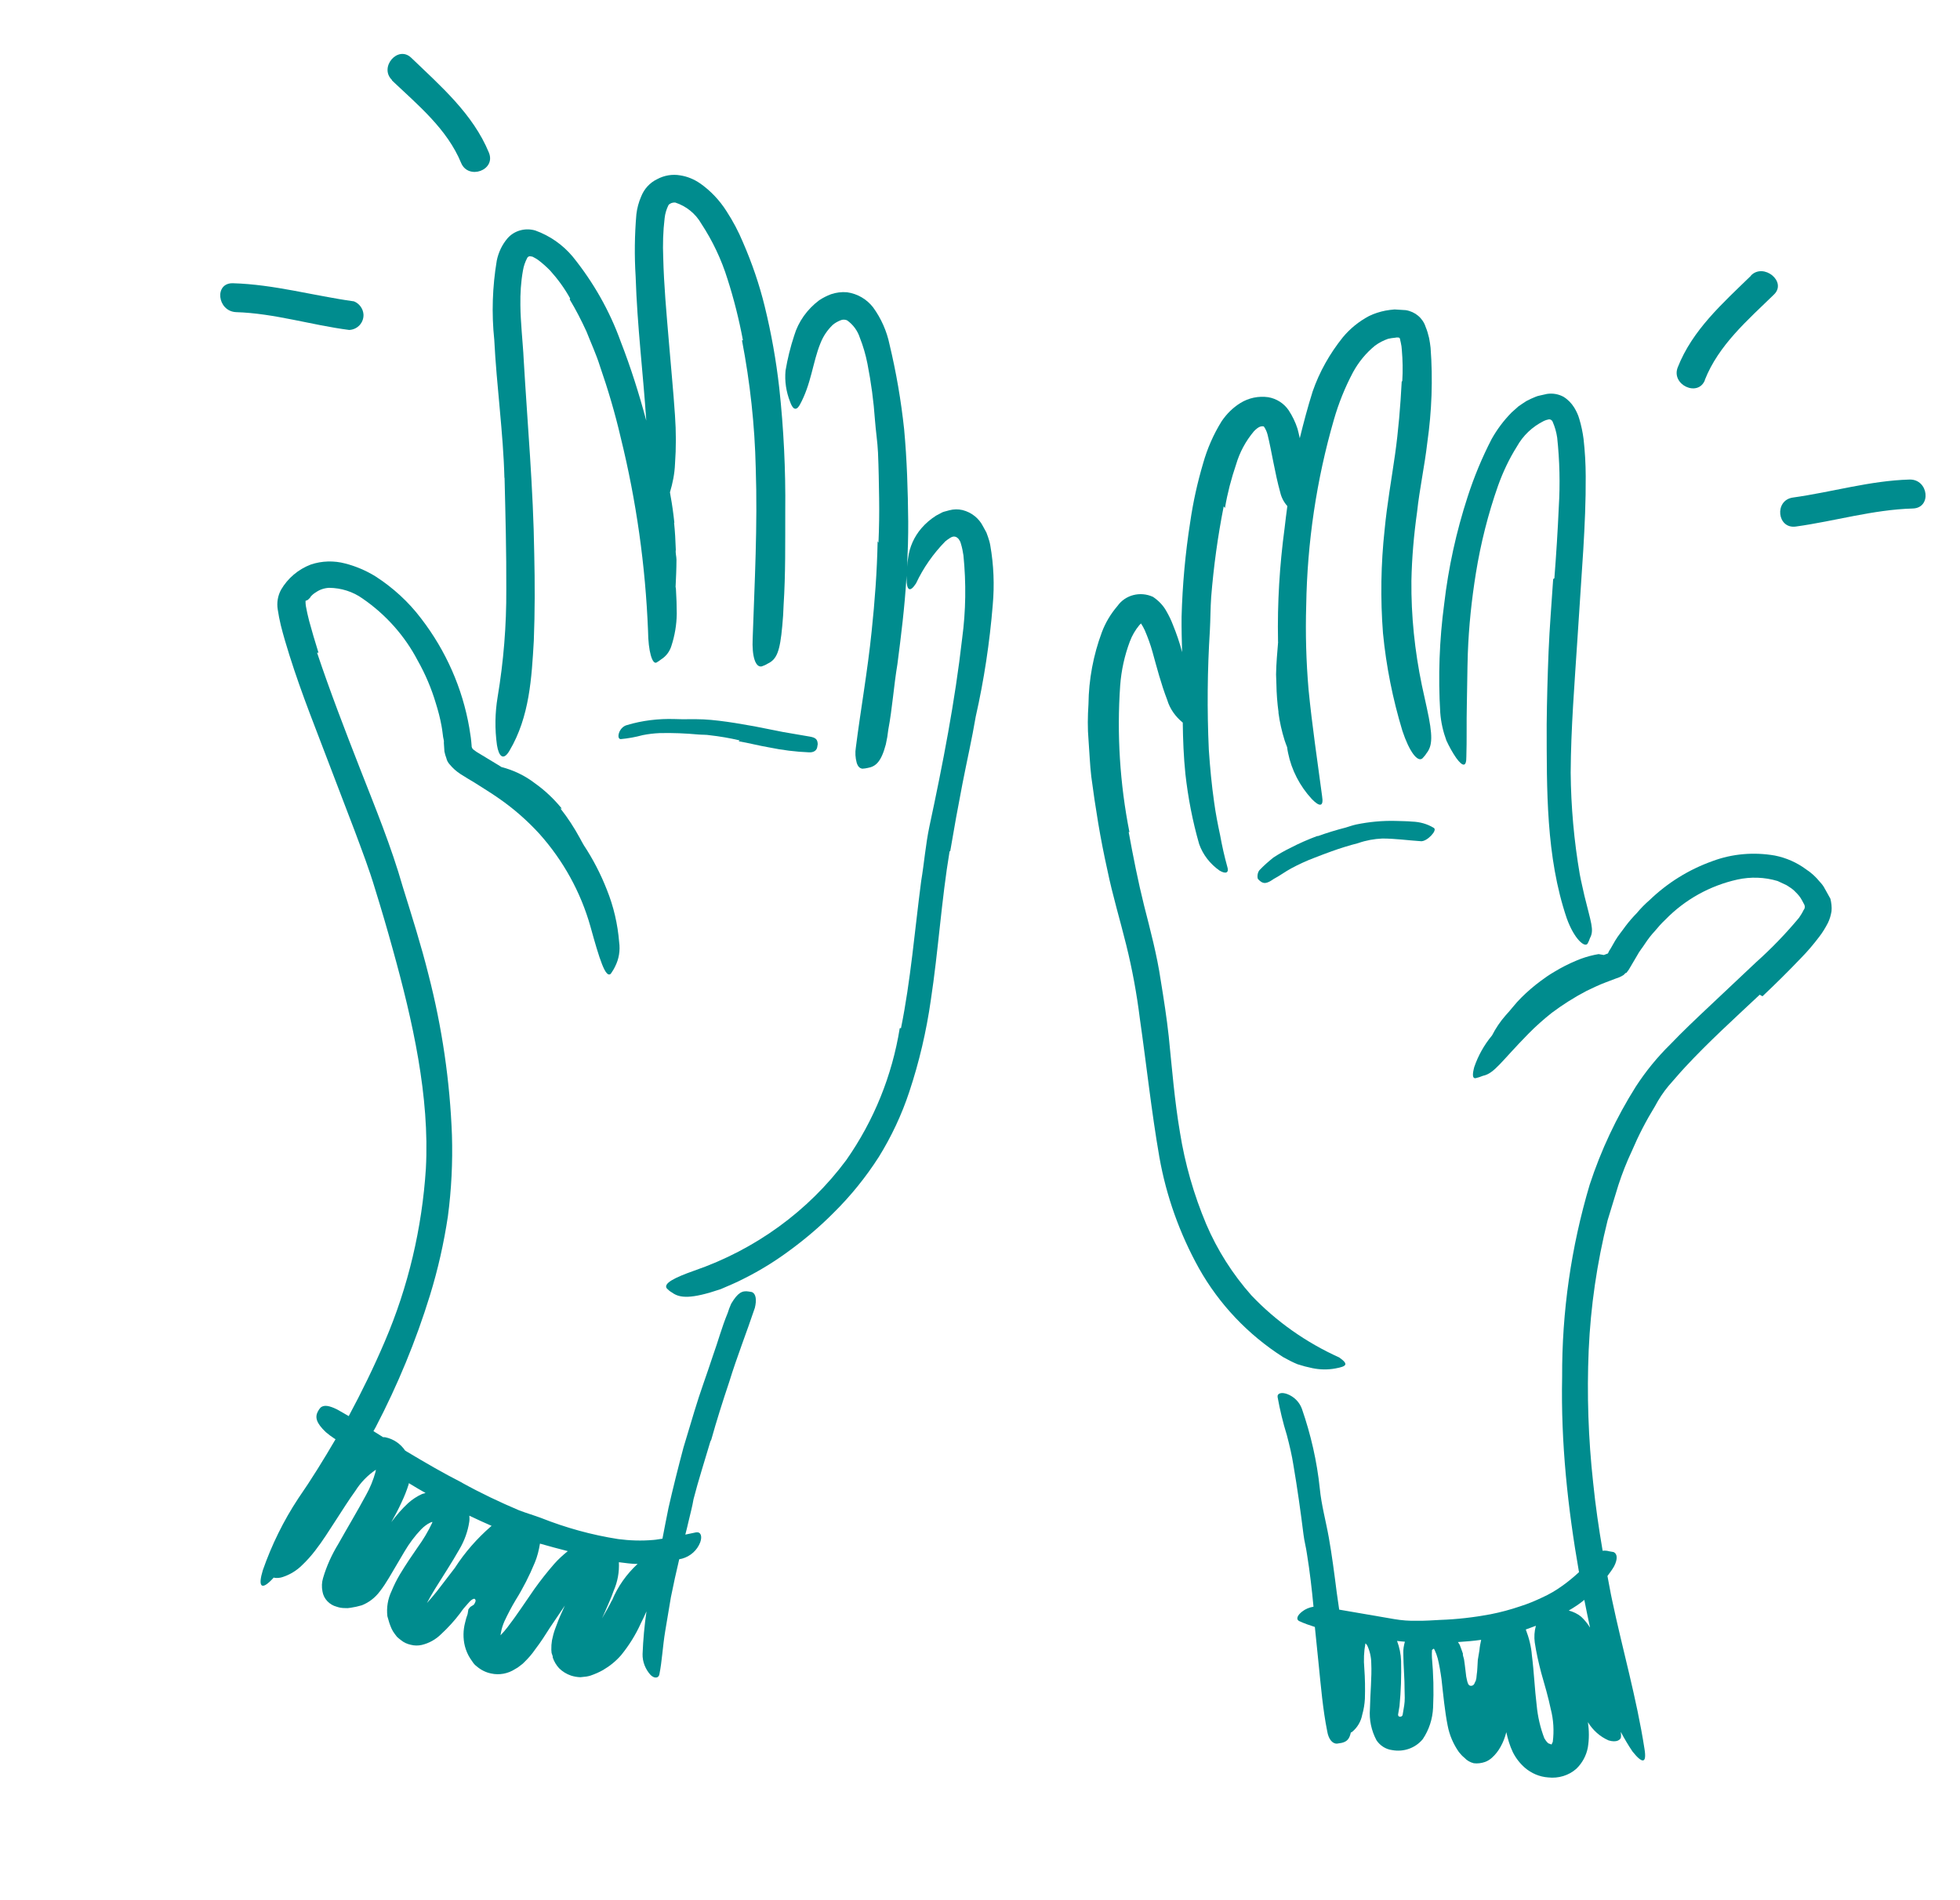
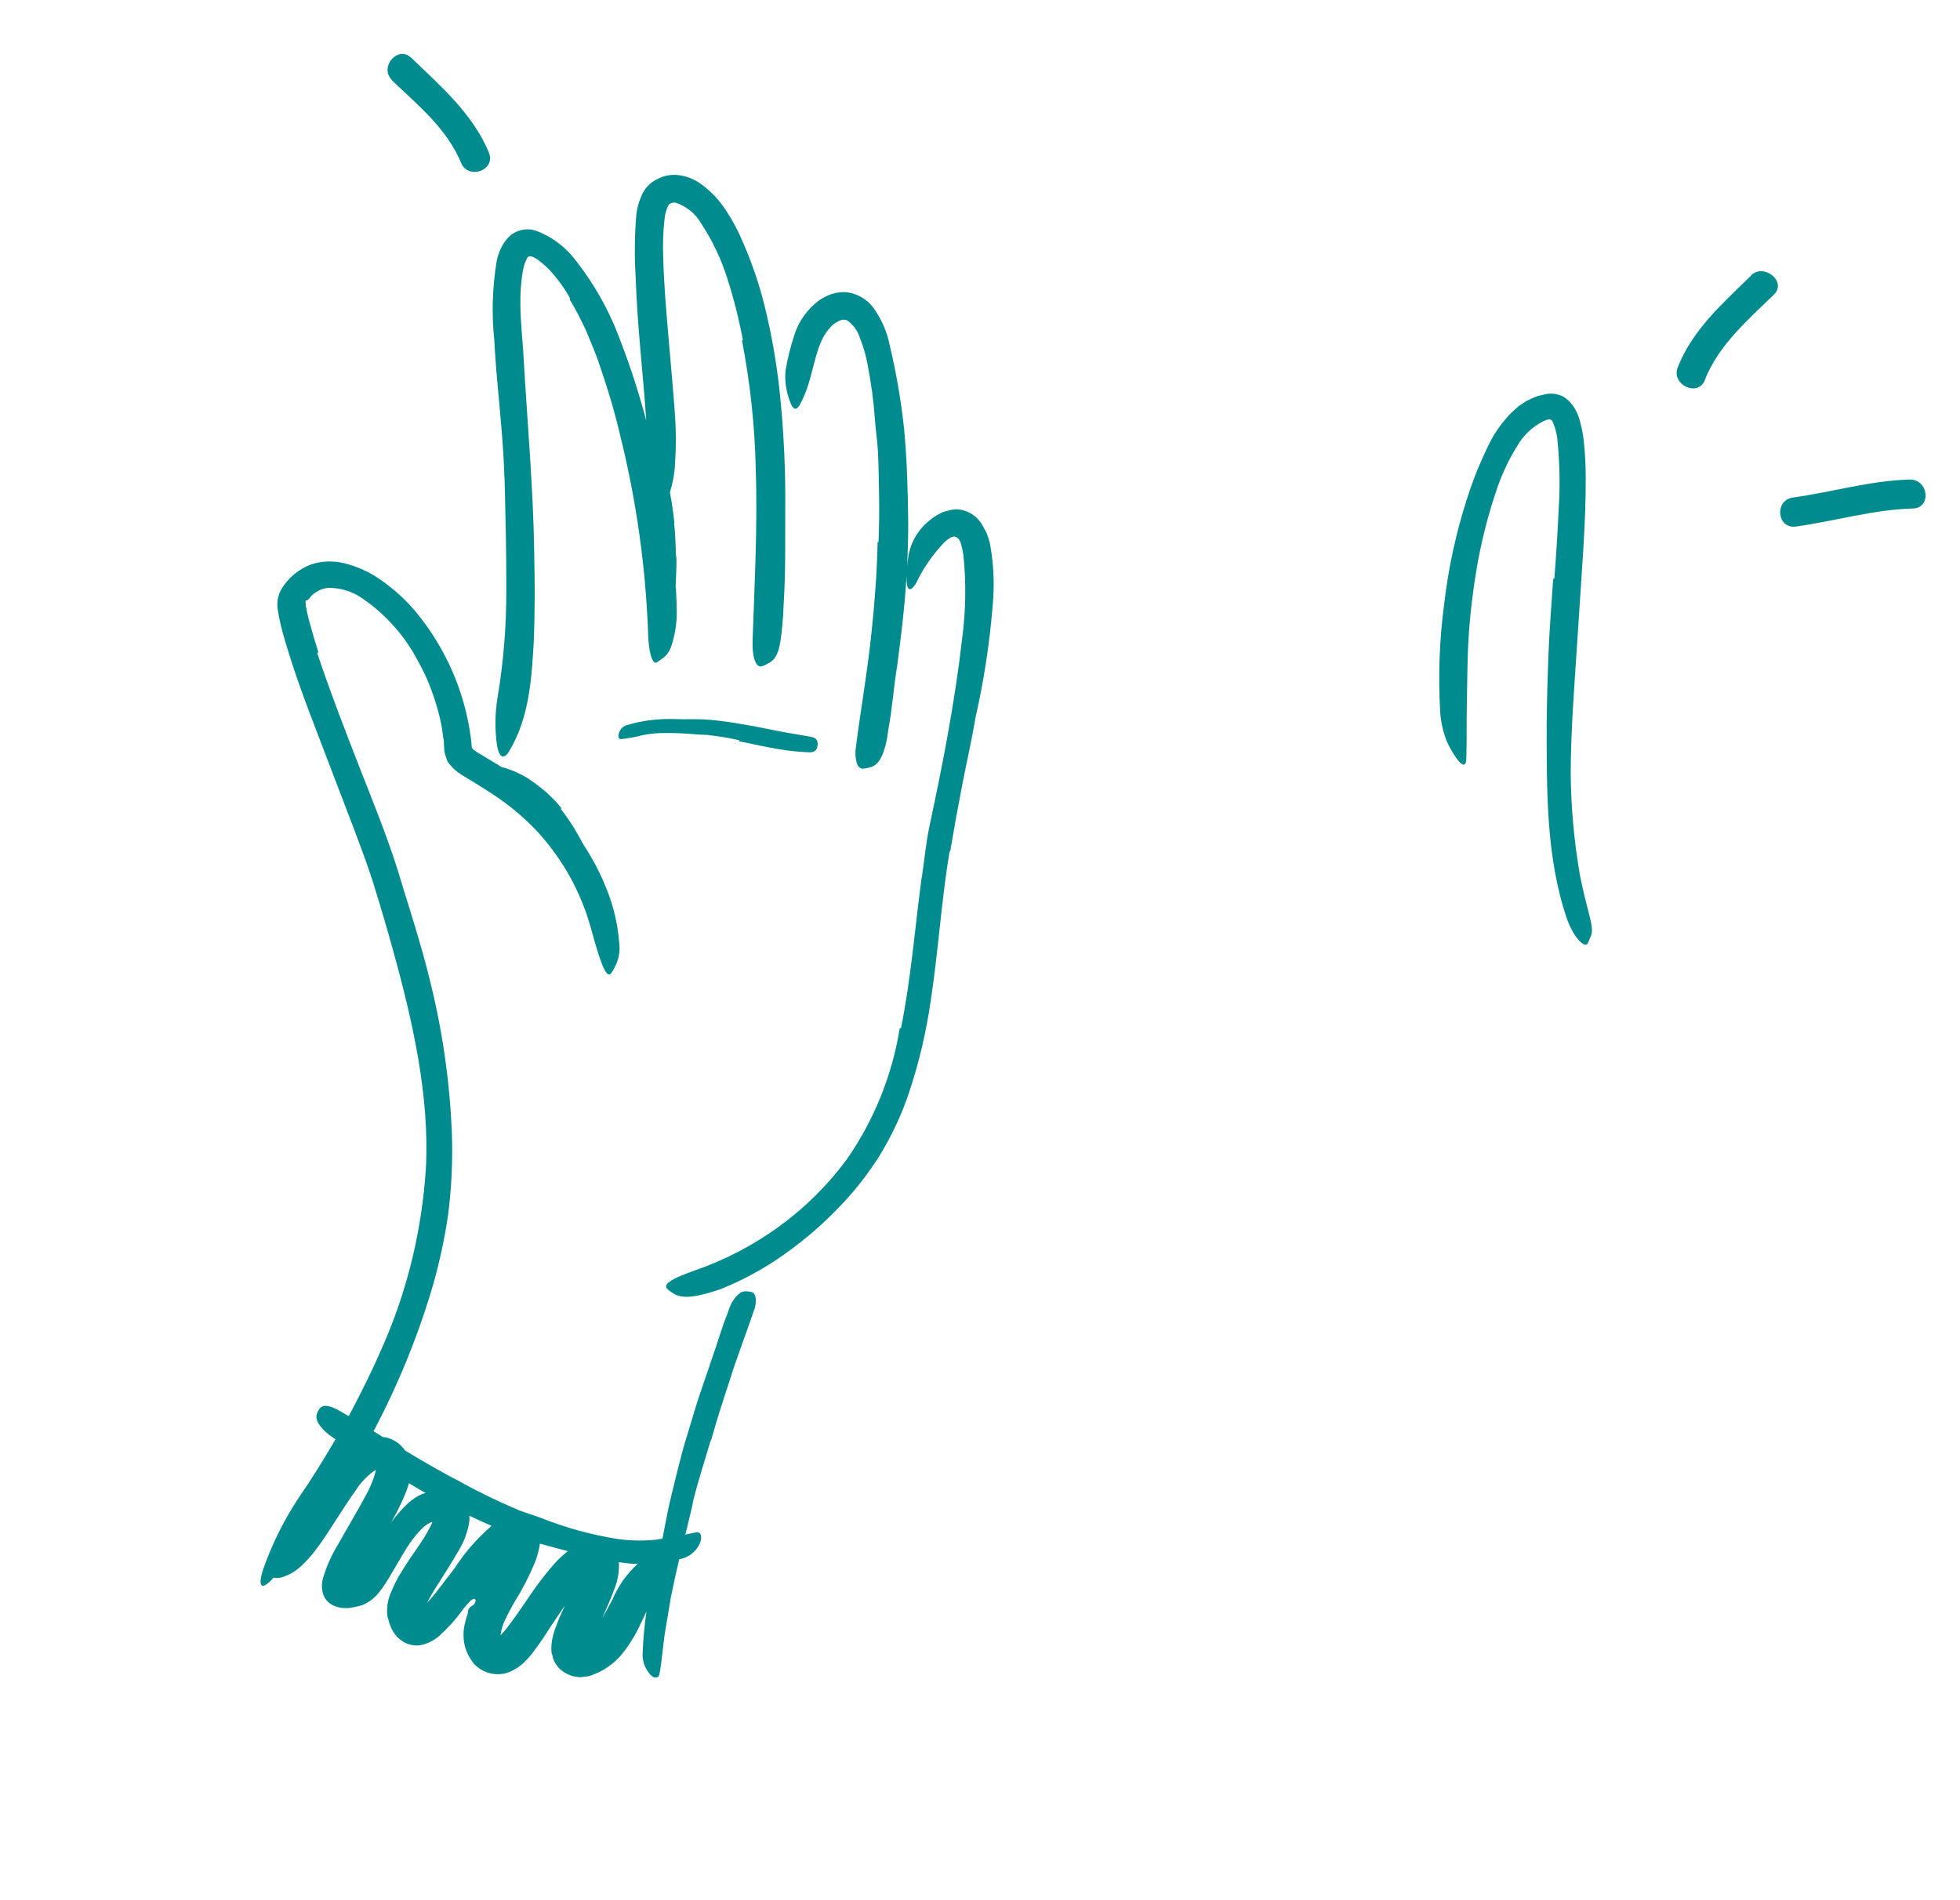
<svg xmlns="http://www.w3.org/2000/svg" width="131" height="127" viewBox="0 0 131 127" fill="none">
-   <path d="M121.975 59.432C121.892 59.256 121.766 59.092 121.627 58.947C121.372 58.63 121.062 58.343 120.72 58.122C120.101 57.661 119.386 57.346 118.624 57.194C117.221 56.952 115.789 57.07 114.468 57.562C112.879 58.128 111.451 59.017 110.256 60.168C109.944 60.438 109.661 60.724 109.405 61.034C109.133 61.311 108.88 61.602 108.643 61.916C108.415 62.241 108.149 62.549 107.949 62.89L107.659 63.397C107.58 63.505 107.52 63.616 107.469 63.739L107.196 63.843C107.116 63.83 107.006 63.811 106.847 63.783L106.562 63.836C106.148 63.926 105.749 64.05 105.363 64.216C104.846 64.431 104.354 64.681 103.875 64.973C103.568 65.153 103.269 65.355 102.987 65.569C102.52 65.914 102.078 66.294 101.672 66.7C101.293 67.07 100.985 67.503 100.625 67.887C100.27 68.291 99.971 68.736 99.728 69.211C99.726 69.221 99.715 69.229 99.701 69.247C99.188 69.867 98.793 70.579 98.534 71.334C98.397 71.848 98.416 72.104 98.624 72.079C98.795 72.038 98.957 71.985 99.112 71.92C99.886 71.76 100.312 70.983 102.15 69.112C102.643 68.609 103.171 68.143 103.715 67.71C104.451 67.159 105.23 66.665 106.048 66.239C106.471 66.038 106.883 65.835 107.331 65.669L108.008 65.412C108.181 65.36 108.346 65.287 108.495 65.192C108.573 65.154 108.626 65.022 108.706 65.035L108.865 64.82L109.407 63.9C109.559 63.603 109.788 63.338 109.968 63.055C110.16 62.764 110.368 62.496 110.605 62.243C110.824 61.977 111.05 61.722 111.305 61.483C112.603 60.147 114.275 59.209 116.124 58.799C117.006 58.606 117.933 58.634 118.81 58.897L119.399 59.171C119.575 59.282 119.779 59.408 119.92 59.544C120.061 59.68 120.227 59.85 120.333 60.01C120.44 60.17 120.553 60.413 120.601 60.492C120.652 60.612 120.629 60.75 120.542 60.846C120.461 61.025 120.351 61.188 120.242 61.352C119.359 62.415 118.393 63.413 117.359 64.339L114.188 67.327C113.325 68.14 112.463 68.954 111.632 69.823C110.763 70.676 109.99 71.627 109.328 72.647C108.033 74.703 107 76.905 106.247 79.206C105.008 83.377 104.389 87.696 104.408 92.055C104.316 96.465 104.786 100.819 105.535 105.101C105.184 105.425 104.803 105.744 104.409 106.021C103.99 106.323 103.536 106.589 103.061 106.801C102.593 107.024 102.11 107.225 101.612 107.382C100.961 107.604 100.297 107.783 99.609 107.918C98.51 108.124 97.383 108.254 96.261 108.293C95.765 108.319 95.226 108.358 94.716 108.351C94.202 108.364 93.686 108.326 93.179 108.238L89.507 107.606L89.342 106.453C89.188 105.231 89.012 103.895 88.816 102.798C88.621 101.7 88.314 100.594 88.21 99.503C88.022 97.688 87.613 95.906 87.012 94.172C86.843 93.717 86.482 93.362 86.029 93.192C85.653 93.057 85.353 93.137 85.391 93.397C85.545 94.254 85.75 95.109 86.01 95.944C86.185 96.612 86.348 97.288 86.451 97.964C86.71 99.477 86.929 101.044 87.122 102.587C87.172 103.021 87.295 103.447 87.354 103.893C87.546 105.07 87.679 106.237 87.79 107.411C87.516 107.455 87.253 107.562 87.041 107.728C86.736 107.959 86.587 108.237 86.831 108.37C87.173 108.53 87.521 108.651 87.881 108.764C87.965 109.548 88.037 110.34 88.121 111.124C88.284 112.722 88.413 114.283 88.71 115.753C88.792 116.243 89.042 116.58 89.362 116.564C89.467 116.551 89.561 116.537 89.667 116.515C90.019 116.434 90.191 116.261 90.285 115.821C90.318 115.807 90.349 115.802 90.374 115.776C90.73 115.483 90.962 115.077 91.046 114.636C91.145 114.288 91.206 113.924 91.225 113.563C91.246 112.888 91.236 112.208 91.186 111.531C91.135 110.975 91.158 110.412 91.26 109.862C91.314 109.902 91.358 109.95 91.388 110.016C91.56 110.39 91.647 110.79 91.651 111.195C91.675 111.665 91.652 112.168 91.63 112.67C91.607 113.173 91.572 113.693 91.562 114.239C91.502 114.968 91.657 115.693 92 116.34C92.237 116.694 92.615 116.942 93.047 116.996C93.821 117.139 94.605 116.859 95.093 116.265C95.515 115.639 95.749 114.909 95.783 114.156C95.836 113.041 95.806 111.932 95.706 110.82C95.694 110.646 95.702 110.475 95.71 110.305L95.769 110.254L95.837 110.215L95.892 110.316C95.975 110.492 96.045 110.687 96.095 110.877C96.182 111.217 96.282 111.781 96.346 112.257C96.46 113.29 96.573 114.454 96.758 115.367C96.878 115.995 97.136 116.597 97.508 117.127C97.618 117.267 97.739 117.399 97.883 117.515C98.047 117.695 98.263 117.814 98.499 117.874C98.749 117.907 99.011 117.872 99.249 117.791C99.424 117.73 99.584 117.626 99.717 117.507C99.945 117.303 100.14 117.053 100.288 116.785C100.461 116.481 100.588 116.148 100.677 115.799C100.776 116.251 100.906 116.699 101.11 117.129C101.302 117.517 101.579 117.878 101.909 118.168C102.347 118.548 102.901 118.785 103.478 118.824C104.161 118.901 104.851 118.695 105.356 118.246C105.758 117.859 106.026 117.358 106.126 116.819C106.22 116.258 106.213 115.689 106.132 115.128C106.453 115.66 106.933 116.097 107.515 116.349C108.061 116.514 108.322 116.296 108.339 116.136C108.357 116.028 108.337 115.903 108.327 115.78C108.569 116.227 108.823 116.666 109.111 117.09C109.745 117.888 110.083 117.946 109.91 116.903C109.388 113.532 108.44 110.26 107.744 106.95C107.627 106.423 107.544 105.882 107.437 105.357C107.596 105.142 107.753 104.936 107.884 104.705C108.127 104.23 108.105 103.872 107.847 103.757L107.569 103.709C107.393 103.658 107.25 103.654 107.115 103.671C106.856 102.158 106.636 100.652 106.482 99.126C106.156 96.174 106.057 93.21 106.183 90.254C106.313 87.329 106.737 84.425 107.447 81.58L108.168 79.223C108.421 78.446 108.723 77.678 109.072 76.938C109.51 75.909 110.024 74.914 110.615 73.952C110.869 73.47 111.17 73.015 111.516 72.599C111.856 72.222 112.241 71.751 112.627 71.342C114.163 69.682 115.9 68.108 117.612 66.499L117.799 66.602C118.662 65.789 119.533 64.926 120.364 64.056C120.807 63.606 121.216 63.12 121.597 62.618C121.819 62.332 122.004 62.02 122.169 61.704C122.293 61.452 122.367 61.191 122.413 60.915C122.44 60.636 122.404 60.357 122.338 60.082L121.984 59.444L121.975 59.432ZM93.771 114.498C93.763 114.547 93.754 114.596 93.746 114.645C93.745 114.655 93.741 114.675 93.73 114.683C93.685 114.766 93.579 114.789 93.494 114.744C93.45 114.706 93.438 114.653 93.446 114.604L93.538 114.053C93.635 113.046 93.67 112.04 93.644 111.032C93.628 110.574 93.538 110.133 93.375 109.7C93.546 109.719 93.726 109.74 93.899 109.75C93.826 110 93.783 110.256 93.792 110.511C93.8 111.444 93.885 112.218 93.878 112.997C93.887 113.313 93.907 113.681 93.853 114.005L93.773 114.488L93.771 114.498ZM98.604 112.403C98.563 112.528 98.515 112.692 98.319 112.699C98.124 112.706 98.082 112.465 98.04 112.286C97.998 112.107 97.993 112.075 97.961 111.776C97.93 111.477 97.873 111.082 97.854 110.948C97.836 110.813 97.756 110.677 97.777 110.55L97.701 110.334L97.574 109.988C97.546 109.912 97.485 109.851 97.446 109.773C97.964 109.741 98.482 109.699 98.996 109.625C98.948 109.85 98.899 110.084 98.881 110.314L98.773 110.964C98.743 111.324 98.749 111.659 98.698 111.964C98.693 112.115 98.668 112.263 98.624 112.407L98.604 112.403ZM103.606 116.587C103.487 116.567 103.387 116.489 103.219 116.207C102.948 115.502 102.776 114.753 102.707 114.002C102.572 112.915 102.532 111.804 102.386 110.655C102.341 110.07 102.192 109.487 101.978 108.934L102.654 108.686C102.551 109.053 102.529 109.434 102.579 109.807C102.681 110.483 102.834 111.157 103.009 111.826C103.249 112.657 103.483 113.467 103.648 114.255C103.834 114.976 103.875 115.712 103.783 116.445C103.655 116.727 103.717 116.596 103.596 116.585L103.606 116.587ZM106.268 108.802C106.107 108.541 105.912 108.295 105.682 108.083C105.439 107.879 105.154 107.749 104.851 107.666C105.213 107.456 105.569 107.223 105.891 106.954C106.013 107.573 106.136 108.182 106.27 108.792L106.268 108.802Z" fill="#008C8E" />
  <path d="M33.723 31.944C33.784 34.455 33.85 36.938 33.839 39.396C33.853 41.819 33.656 44.225 33.258 46.607C33.083 47.66 33.066 48.74 33.215 49.809C33.335 50.559 33.637 50.894 34.052 50.186C35.403 47.908 35.534 45.288 35.678 42.832C35.753 40.911 35.752 38.957 35.707 37.025C35.646 32.671 35.25 28.309 35.002 24.034C34.977 23.452 34.913 22.793 34.871 22.189C34.828 21.584 34.785 20.989 34.781 20.401C34.768 19.619 34.815 18.848 34.953 18.081C35.002 17.786 35.1 17.509 35.235 17.249C35.268 17.174 35.348 17.127 35.429 17.131L35.588 17.158C35.72 17.222 35.841 17.293 35.961 17.374C36.242 17.585 36.509 17.823 36.763 18.08C37.281 18.655 37.738 19.281 38.107 19.952L38.076 20.017C38.492 20.707 38.862 21.429 39.2 22.166C39.5 22.936 39.847 23.675 40.094 24.466C40.639 26.039 41.11 27.629 41.484 29.243C42.533 33.494 43.14 37.821 43.313 42.175C43.328 43.554 43.594 44.41 43.869 44.296C43.982 44.234 44.086 44.161 44.192 44.078C44.523 43.872 44.761 43.548 44.873 43.183C45.102 42.483 45.222 41.765 45.233 41.027C45.232 40.48 45.21 39.94 45.178 39.398C45.176 39.347 45.166 39.284 45.154 39.232C45.183 38.629 45.212 38.027 45.213 37.409C45.209 37.186 45.135 36.96 45.169 36.754C45.148 36.142 45.116 35.539 45.053 34.941L45.072 34.945C45.009 34.346 44.927 33.735 44.813 33.128C44.805 33.056 44.787 32.982 44.778 32.909C44.963 32.293 45.088 31.667 45.115 31.013C45.193 29.933 45.19 28.849 45.114 27.773C45.004 26.104 44.833 24.434 44.7 22.78C44.542 20.91 44.372 19.048 44.328 17.228C44.291 16.351 44.316 15.464 44.421 14.591C44.452 14.283 44.543 13.985 44.682 13.705C44.794 13.582 44.956 13.529 45.129 13.539C45.866 13.777 46.487 14.28 46.867 14.943C47.626 16.096 48.215 17.342 48.621 18.647C49.052 19.987 49.395 21.363 49.655 22.744L49.592 22.753C50.134 25.571 50.446 28.419 50.511 31.276C50.642 35.146 50.432 38.978 50.307 42.662C50.245 43.897 50.499 44.639 50.913 44.549C51.053 44.502 51.186 44.444 51.312 44.364C51.911 44.083 52.13 43.564 52.285 41.839C52.333 41.371 52.357 40.92 52.373 40.457C52.508 38.364 52.478 36.273 52.484 34.158C52.513 31.409 52.38 28.652 52.081 25.917C51.874 24.089 51.552 22.282 51.114 20.495C50.756 19.026 50.261 17.583 49.655 16.193C49.356 15.473 48.99 14.782 48.559 14.12C48.098 13.393 47.499 12.753 46.785 12.255C46.39 11.984 45.941 11.796 45.462 11.723C44.935 11.632 44.399 11.722 43.927 11.975C43.428 12.213 43.051 12.634 42.854 13.136C42.689 13.513 42.58 13.919 42.533 14.326C42.415 15.703 42.397 17.098 42.484 18.48C42.587 21.778 42.989 25.006 43.195 28.12C42.716 26.337 42.162 24.57 41.489 22.844C40.749 20.783 39.659 18.863 38.269 17.145C37.612 16.363 36.752 15.759 35.778 15.409C35.105 15.212 34.377 15.41 33.922 15.929C33.553 16.362 33.314 16.877 33.202 17.425C32.911 19.167 32.849 20.949 33.035 22.712C33.188 25.776 33.639 28.953 33.713 31.942L33.723 31.944Z" fill="#008C8E" />
  <path d="M63.509 56.91C63.755 55.442 64.03 53.928 64.329 52.388C64.628 50.849 64.964 49.396 65.214 47.908C65.77 45.45 66.146 42.96 66.352 40.442C66.471 39.114 66.418 37.768 66.186 36.452C66.155 36.264 66.095 36.071 66.033 35.888L65.927 35.597L65.706 35.194C65.436 34.652 64.937 34.252 64.334 34.099C64.037 34.028 63.726 34.036 63.434 34.117C63.293 34.164 63.134 34.188 62.991 34.245L62.572 34.467C62.204 34.698 61.867 34.985 61.586 35.312C61.1 35.877 60.787 36.574 60.695 37.308C60.662 37.505 60.641 37.694 60.629 37.885C60.674 36.879 60.709 35.872 60.702 34.867C60.68 32.786 60.62 30.749 60.429 28.69C60.224 26.78 59.901 24.891 59.452 23.021C59.27 22.139 58.897 21.295 58.361 20.555C57.938 20.006 57.32 19.638 56.615 19.538C56.25 19.506 55.881 19.554 55.543 19.669C55.267 19.774 54.997 19.91 54.754 20.071C53.952 20.674 53.361 21.495 53.079 22.441C52.829 23.198 52.635 23.986 52.503 24.774C52.436 25.482 52.544 26.19 52.804 26.852C52.963 27.315 53.185 27.525 53.445 27.083C54.227 25.676 54.321 24.192 54.841 22.934C55.02 22.478 55.295 22.069 55.652 21.724C55.808 21.589 55.99 21.488 56.188 21.41C56.322 21.352 56.475 21.358 56.611 21.412C57.017 21.694 57.318 22.11 57.467 22.571C57.692 23.136 57.861 23.723 57.978 24.32C58.222 25.567 58.393 26.823 58.48 28.084C58.533 28.812 58.65 29.532 58.683 30.257C58.728 31.278 58.743 32.355 58.758 33.31C58.773 34.265 58.759 35.276 58.714 36.281L58.658 36.181C58.619 38.2 58.469 40.202 58.259 42.192C57.987 44.862 57.522 47.447 57.203 49.967C57.145 50.312 57.169 50.66 57.258 50.99C57.339 51.246 57.454 51.357 57.635 51.388C57.76 51.379 57.875 51.368 57.993 51.338C58.524 51.246 58.894 50.944 59.206 49.761C59.28 49.44 59.336 49.105 59.371 48.776C59.645 47.323 59.736 45.859 59.98 44.401C60.225 42.508 60.464 40.593 60.579 38.677C60.592 38.537 60.595 38.396 60.596 38.264C60.592 38.415 60.587 38.567 60.592 38.719C60.599 39.42 60.794 39.666 61.225 39C61.708 37.967 62.372 37.017 63.18 36.192C63.265 36.115 63.368 36.052 63.461 35.987C63.52 35.946 63.576 35.915 63.631 35.894C63.753 35.844 63.893 35.868 63.992 35.956C64.047 35.995 64.089 36.053 64.121 36.109C64.171 36.179 64.208 36.266 64.225 36.35C64.305 36.607 64.354 36.868 64.393 37.129C64.578 38.974 64.555 40.834 64.309 42.667C63.83 46.882 63.016 51.06 62.118 55.254C61.863 56.467 61.77 57.697 61.567 58.909C61.132 62.24 60.866 65.549 60.22 68.731L60.136 68.737C59.626 71.903 58.41 74.918 56.556 77.561C54.029 80.96 50.485 83.537 46.395 84.947C45.081 85.412 44.316 85.798 44.569 86.135C44.674 86.244 44.782 86.334 44.914 86.407C45.428 86.788 46.179 86.856 48.167 86.182C48.689 85.957 49.197 85.749 49.694 85.49C50.818 84.932 51.888 84.263 52.89 83.512C53.89 82.77 54.84 81.96 55.708 81.084C56.855 79.953 57.87 78.697 58.735 77.345C59.582 75.979 60.27 74.516 60.773 72.991C61.437 70.996 61.914 68.95 62.211 66.872C62.72 63.524 62.923 60.164 63.469 56.903L63.509 56.91Z" fill="#008C8E" />
  <path d="M50.33 86.389C50.24 86.373 50.151 86.358 50.052 86.341C49.604 86.263 49.313 86.416 48.873 87.15C48.777 87.356 48.702 87.566 48.636 87.777C48.243 88.722 47.989 89.691 47.645 90.644C47.248 91.862 46.789 93.079 46.418 94.321L45.682 96.766C45.327 98.102 44.959 99.568 44.682 100.796C44.538 101.48 44.411 102.177 44.276 102.863C44.067 102.887 43.875 102.935 43.658 102.948C42.88 103.017 42.086 102.991 41.316 102.889C39.542 102.613 37.812 102.133 36.143 101.47C35.68 101.299 35.173 101.151 34.693 100.967C33.403 100.42 32.133 99.817 30.907 99.139L30.87 99.113C29.607 98.47 28.395 97.764 27.187 97.04C27.151 97.013 27.112 96.996 27.076 96.97C26.772 96.523 26.305 96.199 25.761 96.085C25.712 96.076 25.66 96.078 25.609 96.079C25.387 95.939 25.174 95.802 24.96 95.674C25.005 95.59 25.061 95.498 25.106 95.415C26.58 92.591 27.798 89.642 28.737 86.594C29.271 84.863 29.668 83.099 29.936 81.312C30.173 79.52 30.262 77.703 30.207 75.891C30.073 72.283 29.548 68.689 28.642 65.171C28.146 63.181 27.528 61.242 26.923 59.295C26.149 56.579 25.079 53.985 24.068 51.4C23.058 48.816 22.059 46.224 21.192 43.634L21.285 43.63C21.052 42.881 20.842 42.176 20.659 41.496C20.573 41.157 20.496 40.82 20.444 40.518C20.423 40.403 20.421 40.291 20.421 40.169L20.586 40.097C20.639 40.025 20.74 39.971 20.752 39.902C20.854 39.778 20.973 39.677 21.12 39.591C21.375 39.413 21.678 39.313 21.998 39.297C22.805 39.305 23.592 39.552 24.24 40.018C25.79 41.085 27.056 42.509 27.916 44.156C28.43 45.064 28.84 46.036 29.134 47.029C29.288 47.521 29.419 48.02 29.509 48.521C29.559 48.773 29.598 49.154 29.618 49.279C29.638 49.404 29.688 49.534 29.666 49.662L29.704 50.236C29.738 50.394 29.775 50.542 29.833 50.683C29.868 50.841 29.946 50.986 30.059 51.107C30.263 51.355 30.504 51.569 30.781 51.748C31.15 51.984 31.439 52.155 31.727 52.326C32.281 52.685 32.811 52.999 33.324 53.361C34.324 54.05 35.242 54.856 36.055 55.746C37.658 57.541 38.818 59.655 39.461 61.933C40.067 64.124 40.472 65.429 40.825 65.095C40.932 64.941 41.03 64.786 41.109 64.617C41.367 64.115 41.462 63.544 41.382 62.983C41.286 61.782 41.013 60.601 40.557 59.469C40.148 58.426 39.63 57.426 39.018 56.5C38.931 56.343 38.835 56.185 38.751 56.018C38.375 55.326 37.944 54.664 37.454 54.043L37.554 54.06C37.028 53.413 36.427 52.843 35.751 52.362C35.089 51.853 34.332 51.489 33.518 51.278C33.444 51.235 33.37 51.182 33.296 51.139L32.126 50.431L31.847 50.261L31.683 50.142C31.572 50.072 31.509 49.96 31.52 49.83C31.508 49.656 31.488 49.47 31.466 49.294L31.368 48.66C30.91 46.009 29.805 43.499 28.141 41.339C27.303 40.232 26.265 39.284 25.083 38.523C24.461 38.142 23.783 37.853 23.078 37.671C22.314 37.468 21.512 37.492 20.775 37.739C19.934 38.06 19.231 38.658 18.786 39.422C18.565 39.829 18.488 40.292 18.564 40.751C18.618 41.104 18.683 41.449 18.768 41.798C18.939 42.486 19.137 43.138 19.344 43.801C19.758 45.118 20.219 46.403 20.701 47.681L23.704 55.54C24.191 56.849 24.683 58.129 25.076 59.452C25.489 60.779 25.88 62.112 26.249 63.452C27.591 68.28 28.724 73.316 28.464 78.122C28.207 82.108 27.288 86.02 25.715 89.687C24.991 91.385 24.183 93.038 23.308 94.669C23.047 94.513 22.776 94.365 22.524 94.22C22.013 93.97 21.667 93.9 21.43 94.093C21.367 94.163 21.301 94.252 21.257 94.336C21.037 94.734 21.125 95.123 21.779 95.742C21.958 95.895 22.148 96.039 22.342 96.164C22.37 96.179 22.399 96.194 22.425 96.218C21.639 97.561 20.824 98.889 19.934 100.173C18.949 101.664 18.158 103.28 17.57 104.96C17.237 106.037 17.43 106.415 18.282 105.478C18.282 105.478 18.283 105.468 18.295 105.46C18.315 105.463 18.333 105.477 18.353 105.48C18.543 105.503 18.73 105.485 18.904 105.423C19.391 105.264 19.836 104.987 20.192 104.633C20.508 104.333 20.797 104.008 21.059 103.668C21.58 102.999 22.001 102.312 22.441 101.639C22.881 100.965 23.3 100.288 23.752 99.667C24.101 99.11 24.57 98.624 25.123 98.253L25.098 98.401C24.947 98.942 24.737 99.463 24.461 99.952C23.883 101.027 23.232 102.109 22.605 103.226C22.169 103.941 21.829 104.692 21.593 105.492C21.504 105.781 21.493 106.093 21.554 106.397C21.596 106.637 21.702 106.858 21.877 107.04C22.051 107.222 22.265 107.35 22.5 107.41C22.674 107.471 22.843 107.5 23.027 107.501C23.168 107.515 23.302 107.508 23.439 107.481C23.691 107.444 23.946 107.386 24.183 107.316C24.664 107.126 25.076 106.802 25.379 106.398C25.612 106.104 25.807 105.794 25.991 105.491L27.032 103.726C27.346 103.193 27.716 102.69 28.15 102.238C28.237 102.142 28.343 102.059 28.449 101.976C28.542 101.911 28.634 101.846 28.734 101.802C28.78 101.77 28.845 101.751 28.898 101.74C28.895 101.759 28.891 101.779 28.888 101.799C28.619 102.37 28.291 102.921 27.919 103.434C27.529 103.995 27.122 104.593 26.726 105.253C26.513 105.612 26.328 105.985 26.172 106.363C25.921 106.887 25.824 107.467 25.891 108.046L26.015 108.472C26.046 108.589 26.114 108.733 26.164 108.863C26.224 108.994 26.295 109.118 26.388 109.235L26.531 109.422C26.611 109.497 26.7 109.573 26.791 109.639C26.989 109.805 27.217 109.905 27.464 109.958C27.7 110.019 27.945 110.02 28.178 109.969C28.678 109.853 29.13 109.597 29.486 109.243C29.957 108.808 30.384 108.335 30.764 107.833C30.902 107.624 31.069 107.42 31.242 107.237L31.406 107.053C31.517 106.94 31.639 106.88 31.691 106.879C31.742 106.878 31.802 106.949 31.785 107.047C31.761 107.134 31.718 107.208 31.665 107.28L31.436 107.423C31.385 107.485 31.307 107.583 31.307 107.583L31.253 107.907C31.182 108.088 31.129 108.281 31.088 108.466C30.951 108.979 30.942 109.525 31.07 110.043C31.145 110.329 31.262 110.613 31.424 110.863C31.481 110.954 31.539 111.035 31.597 111.116C31.662 111.218 31.748 111.314 31.858 111.394C32.134 111.634 32.464 111.802 32.821 111.874C33.372 111.999 33.953 111.887 34.423 111.583C34.558 111.515 34.673 111.434 34.793 111.333C34.885 111.268 34.98 111.193 35.056 111.105C35.312 110.855 35.552 110.583 35.755 110.284C36.147 109.774 36.453 109.29 36.759 108.806L37.751 107.337L37.571 107.741C37.396 108.116 37.239 108.504 37.102 108.896C37.009 109.143 36.945 109.406 36.892 109.66C36.858 109.866 36.843 110.077 36.849 110.29L36.865 110.495C36.889 110.601 36.962 110.715 36.945 110.813C37.035 111.072 37.178 111.319 37.369 111.524C37.588 111.744 37.866 111.914 38.166 112.016C38.37 112.081 38.579 112.117 38.792 112.124L39.188 112.081C39.283 112.067 39.379 112.043 39.465 112.017C39.758 111.916 40.044 111.793 40.304 111.645C40.758 111.379 41.171 111.046 41.514 110.649C42.041 110.001 42.487 109.288 42.829 108.527C42.966 108.257 43.094 107.985 43.209 107.721C43.071 108.67 42.985 109.617 42.948 110.572C42.934 111.086 43.135 111.597 43.49 111.982C43.782 112.255 44.033 112.157 44.071 111.931C44.249 111.05 44.294 110.045 44.458 109.061L44.84 106.777C45.012 105.926 45.193 105.087 45.396 104.241C45.461 104.221 45.514 104.21 45.577 104.201C46.144 104.046 46.601 103.638 46.804 103.096C46.943 102.695 46.84 102.393 46.525 102.44C46.282 102.49 46.048 102.54 45.805 102.59C45.887 102.28 45.958 101.978 46.03 101.666C46.139 101.199 46.273 100.706 46.353 100.223C46.678 98.953 47.097 97.668 47.478 96.367L47.539 96.246C47.895 94.971 48.306 93.674 48.733 92.401C49.269 90.661 49.921 89.022 50.452 87.432C50.581 86.908 50.529 86.484 50.259 86.386L50.33 86.389ZM27.276 100.488C26.864 100.872 26.485 101.303 26.153 101.762C26.388 101.337 26.622 100.912 26.834 100.442C27.022 100.049 27.18 99.651 27.311 99.238C27.316 99.209 27.321 99.179 27.326 99.15C27.697 99.376 28.068 99.602 28.443 99.808L28.206 99.879C27.863 100.032 27.552 100.242 27.276 100.488ZM30.424 104.787L29.209 106.37C28.989 106.646 28.759 106.92 28.534 107.165C28.684 106.877 28.886 106.527 29.083 106.207C29.587 105.392 30.189 104.484 30.711 103.561C31.04 103 31.266 102.381 31.363 101.739C31.386 101.602 31.379 101.459 31.37 101.325C31.863 101.562 32.356 101.789 32.862 102.008C32.839 102.024 32.827 102.032 32.804 102.049C31.883 102.852 31.074 103.775 30.413 104.796L30.424 104.787ZM37.04 104.551C36.572 105.088 36.13 105.65 35.717 106.227C35.07 107.158 34.533 107.987 33.92 108.782C33.776 108.97 33.623 109.147 33.463 109.311C33.463 109.311 33.463 109.311 33.452 109.319L33.478 109.162C33.524 108.886 33.61 108.618 33.724 108.364C33.945 107.896 34.186 107.431 34.456 106.981C34.958 106.177 35.384 105.339 35.746 104.46C35.916 104.054 36.018 103.626 36.09 103.193C36.705 103.369 37.331 103.538 37.95 103.695C37.63 103.954 37.318 104.235 37.04 104.551ZM40.897 106.989C40.696 107.399 40.466 107.795 40.236 108.191L40.382 107.872C40.603 107.343 40.852 106.829 41.016 106.341C41.28 105.738 41.398 105.09 41.364 104.436C41.656 104.466 41.944 104.516 42.237 104.536C42.368 104.549 42.491 104.55 42.614 104.55C41.876 105.233 41.287 106.063 40.907 106.99L40.897 106.989Z" fill="#008C8E" />
-   <path d="M87.706 91.461C88.211 91.568 88.743 91.578 89.252 91.483C90.025 91.342 90.151 91.202 89.508 90.747C87.294 89.749 85.301 88.344 83.642 86.6C82.381 85.178 81.358 83.564 80.62 81.837C79.79 79.861 79.2 77.804 78.864 75.7C78.507 73.602 78.334 71.445 78.113 69.269C77.979 68.041 77.786 66.802 77.583 65.562C77.334 63.858 76.879 62.158 76.464 60.527C76.059 58.898 75.738 57.262 75.437 55.62L75.487 55.628C74.849 52.388 74.641 49.09 74.87 45.817C74.945 44.816 75.161 43.83 75.514 42.888C75.663 42.488 75.878 42.12 76.149 41.791C76.222 41.723 76.249 41.687 76.26 41.679C76.359 41.827 76.445 41.984 76.52 42.149C76.719 42.618 76.896 43.095 77.03 43.584C77.324 44.647 77.598 45.707 78.013 46.791C78.19 47.389 78.565 47.91 79.052 48.307C79.066 49.454 79.111 50.597 79.228 51.741C79.405 53.322 79.706 54.893 80.148 56.428C80.398 57.139 80.88 57.759 81.514 58.202C81.944 58.458 82.159 58.333 82.029 57.946C81.837 57.255 81.678 56.548 81.55 55.838C81.394 55.112 81.25 54.378 81.149 53.631C80.983 52.478 80.873 51.294 80.793 50.115C80.672 47.461 80.697 44.8 80.864 42.144C80.906 41.402 80.898 40.651 80.952 39.9C81.116 37.872 81.392 35.852 81.788 33.853L81.873 33.959C82.038 32.974 82.294 31.995 82.617 31.047C82.855 30.237 83.258 29.486 83.809 28.831C84.12 28.509 84.289 28.477 84.469 28.508C84.585 28.67 84.667 28.856 84.718 29.047C84.989 30.127 85.202 31.612 85.568 32.921C85.645 33.259 85.809 33.571 86.042 33.833C85.981 34.319 85.91 34.804 85.86 35.291C85.524 37.787 85.369 40.313 85.419 42.834C85.414 42.864 85.419 42.895 85.424 42.926C85.366 43.646 85.299 44.354 85.288 45.092L85.311 45.754C85.32 46.373 85.369 47 85.452 47.612L85.447 47.641C85.528 48.263 85.67 48.885 85.857 49.485C85.902 49.644 85.971 49.788 86.026 49.949C86.044 50.084 86.063 50.219 86.093 50.346C86.324 51.48 86.874 52.547 87.674 53.413C88.19 53.948 88.486 53.958 88.364 53.218C88.049 50.864 87.696 48.493 87.46 46.102C87.3 44.231 87.246 42.347 87.303 40.473C87.371 36.26 87.986 32.09 89.156 28.046C89.473 26.945 89.896 25.893 90.434 24.881C90.804 24.205 91.295 23.601 91.902 23.107C92.171 22.91 92.463 22.757 92.779 22.649C92.928 22.614 93.086 22.591 93.243 22.577C93.317 22.559 93.401 22.553 93.471 22.565C93.532 22.566 93.582 22.635 93.574 22.684L93.627 22.916C93.662 23.075 93.688 23.231 93.693 23.384C93.752 24.073 93.768 24.774 93.724 25.466L93.685 25.52C93.601 27.127 93.464 28.805 93.238 30.398C93.013 31.99 92.706 33.7 92.544 35.405C92.294 37.702 92.256 40.016 92.434 42.326C92.649 44.541 93.084 46.723 93.733 48.86C94.197 50.257 94.746 50.969 95.068 50.7C95.167 50.596 95.269 50.481 95.34 50.362C95.743 49.853 95.779 49.211 95.365 47.327L95.033 45.811C94.556 43.51 94.311 41.169 94.334 38.822C94.365 37.288 94.499 35.75 94.713 34.227C94.876 32.695 95.217 31.152 95.397 29.582C95.696 27.486 95.775 25.362 95.615 23.247C95.588 23.04 95.563 22.823 95.517 22.602C95.457 22.349 95.387 22.094 95.284 21.853C95.095 21.264 94.582 20.831 93.951 20.733L93.21 20.687C93.002 20.702 92.802 20.729 92.601 20.765C92.219 20.841 91.84 20.959 91.493 21.132C90.817 21.492 90.222 21.978 89.746 22.555C88.876 23.641 88.191 24.851 87.736 26.161C87.408 27.199 87.131 28.245 86.873 29.295C86.826 29.085 86.779 28.874 86.722 28.662C86.58 28.222 86.382 27.813 86.128 27.425C85.815 26.966 85.324 26.649 84.765 26.553C84.113 26.461 83.453 26.601 82.903 26.943C82.4 27.252 81.98 27.676 81.653 28.157C81.106 29.035 80.69 29.987 80.41 30.983C80.032 32.265 79.743 33.563 79.552 34.888C79.221 36.989 79.031 39.105 78.973 41.232C78.965 42.021 78.986 42.815 79.008 43.599C78.846 42.973 78.639 42.37 78.399 41.782C78.278 41.458 78.125 41.148 77.95 40.844C77.737 40.463 77.43 40.147 77.061 39.901C76.212 39.512 75.215 39.767 74.69 40.508C74.244 41.029 73.889 41.616 73.649 42.254C73.073 43.796 72.769 45.426 72.75 47.074C72.697 47.886 72.684 48.694 72.755 49.496C72.817 50.297 72.844 51.112 72.937 51.908C73.072 52.944 73.227 53.984 73.401 55.027C73.576 56.07 73.78 57.118 74.015 58.172C74.36 59.852 74.87 61.53 75.273 63.17C75.678 64.799 75.978 66.441 76.184 68.098C76.621 71.131 76.955 74.288 77.489 77.359C77.948 79.95 78.842 82.464 80.136 84.793C81.481 87.182 83.409 89.225 85.755 90.721C86.065 90.896 86.386 91.063 86.722 91.201C87.053 91.309 87.388 91.397 87.725 91.465L87.706 91.461Z" fill="#008C8E" />
  <path d="M96.262 47.649C96.31 48.285 96.452 48.907 96.671 49.502C96.859 49.909 97.079 50.312 97.335 50.68C97.761 51.26 98.013 51.293 98.006 50.593C98.044 49.444 98.01 48.304 98.038 47.154C98.066 46.004 98.066 44.839 98.104 43.69C98.169 41.888 98.358 40.087 98.646 38.303C98.967 36.322 99.457 34.37 100.122 32.478C100.45 31.562 100.864 30.68 101.381 29.858C101.792 29.118 102.414 28.526 103.186 28.142C103.276 28.096 103.384 28.064 103.49 28.042C103.608 28.011 103.73 28.083 103.773 28.192C103.921 28.531 104.025 28.893 104.077 29.257C104.241 30.794 104.28 32.341 104.185 33.885C104.115 35.473 104.014 37.057 103.89 38.656L103.809 38.713C103.705 40.316 103.568 41.934 103.502 43.554C103.437 45.173 103.391 46.796 103.375 48.425C103.383 52.792 103.315 57.248 104.716 61.389C105.22 62.792 105.94 63.392 106.117 63.068C106.177 62.957 106.228 62.834 106.27 62.709C106.565 62.173 106.331 61.666 105.9 59.891C105.796 59.407 105.679 58.941 105.587 58.449C105.203 56.205 104.999 53.931 104.979 51.658C104.994 48.682 105.239 45.685 105.433 42.68L105.823 36.729C105.919 35.114 105.994 33.496 105.984 31.843C105.981 31.002 105.934 30.174 105.839 29.337C105.78 28.891 105.689 28.45 105.557 28.012C105.48 27.735 105.359 27.481 105.206 27.232C105.027 26.948 104.791 26.705 104.493 26.522C104.154 26.342 103.775 26.277 103.396 26.334L102.938 26.437C102.822 26.458 102.714 26.49 102.614 26.534C102.416 26.611 102.216 26.708 102.025 26.807C101.85 26.929 101.658 27.038 101.493 27.162L101.035 27.57C100.505 28.106 100.055 28.708 99.689 29.364C99.051 30.602 98.518 31.888 98.091 33.213C97.332 35.544 96.807 37.946 96.524 40.38C96.203 42.786 96.114 45.222 96.262 47.649Z" fill="#008C8E" />
  <path d="M51.381 49.961C52.274 50.145 53.179 50.26 54.087 50.295C54.389 50.307 54.584 50.169 54.622 49.944L54.654 49.748C54.642 49.453 54.543 49.315 54.139 49.245L52.323 48.933L50.427 48.556L49.134 48.334C48.441 48.225 47.667 48.122 47.022 48.092C46.378 48.061 45.722 48.1 45.077 48.069C44.007 48.037 42.93 48.164 41.905 48.472C41.343 48.617 41.179 49.426 41.496 49.41C41.991 49.364 42.472 49.276 42.95 49.146C43.328 49.07 43.711 49.025 44.09 49.009C44.956 48.987 45.822 49.025 46.692 49.104C46.932 49.125 47.189 49.109 47.426 49.15C48.103 49.226 48.774 49.341 49.439 49.496L49.368 49.554C50.039 49.67 50.71 49.846 51.371 49.959L51.381 49.961Z" fill="#008C8E" />
-   <path d="M94.395 54.926C94.005 54.889 93.627 54.895 93.243 54.879C92.372 54.859 91.504 54.942 90.651 55.117C90.419 55.168 90.182 55.248 89.956 55.32C89.319 55.483 88.687 55.677 88.081 55.895L88.041 55.888C87.434 56.116 86.832 56.376 86.252 56.68C85.854 56.873 85.472 57.09 85.107 57.33C84.778 57.596 84.457 57.874 84.172 58.178C84.003 58.401 84.043 58.711 84.076 58.757C84.109 58.804 84.198 58.88 84.198 58.88C84.394 59.045 84.559 59.093 84.883 58.917C84.972 58.872 85.043 58.814 85.133 58.758C85.535 58.545 85.895 58.274 86.287 58.059C86.8 57.784 87.34 57.534 87.894 57.327C88.274 57.181 88.633 57.041 89 56.912C89.584 56.7 90.174 56.52 90.78 56.362C91.298 56.179 91.844 56.081 92.397 56.056C93.311 56.062 94.115 56.181 94.95 56.234C95.169 56.262 95.456 56.069 95.653 55.861C95.85 55.653 95.969 55.431 95.83 55.346C95.397 55.08 94.901 54.943 94.395 54.926Z" fill="#008C8E" />
  <path d="M26.193 5.373C27.944 7.031 29.888 8.632 30.817 10.886C31.295 12.051 33.169 11.384 32.674 10.196C31.606 7.615 29.469 5.768 27.493 3.869C26.599 2.996 25.309 4.502 26.206 5.355L26.183 5.372L26.193 5.373Z" fill="#008C8E" />
-   <path d="M23.339 22.058C23.901 22.033 24.325 21.562 24.294 21.012C24.265 20.634 24.018 20.289 23.656 20.146C20.937 19.768 18.32 19.015 15.572 18.935C14.299 18.898 14.52 20.811 15.78 20.867C18.336 20.944 20.804 21.732 23.339 22.058Z" fill="#008C8E" />
  <path d="M113.943 25.405C114.863 23.073 116.794 21.413 118.562 19.694C119.461 18.837 117.878 17.551 117.029 18.416L117.026 18.436C115.135 20.276 113.111 22.062 112.132 24.566C111.683 25.723 113.493 26.572 113.953 25.407L113.943 25.405Z" fill="#008C8E" />
  <path d="M127.627 32.058C124.971 32.134 122.444 32.899 119.821 33.263C118.57 33.451 118.777 35.385 120.038 35.199C122.661 34.835 125.188 34.07 127.844 33.994C129.12 33.962 128.903 32.026 127.627 32.058Z" fill="#008C8E" />
</svg>